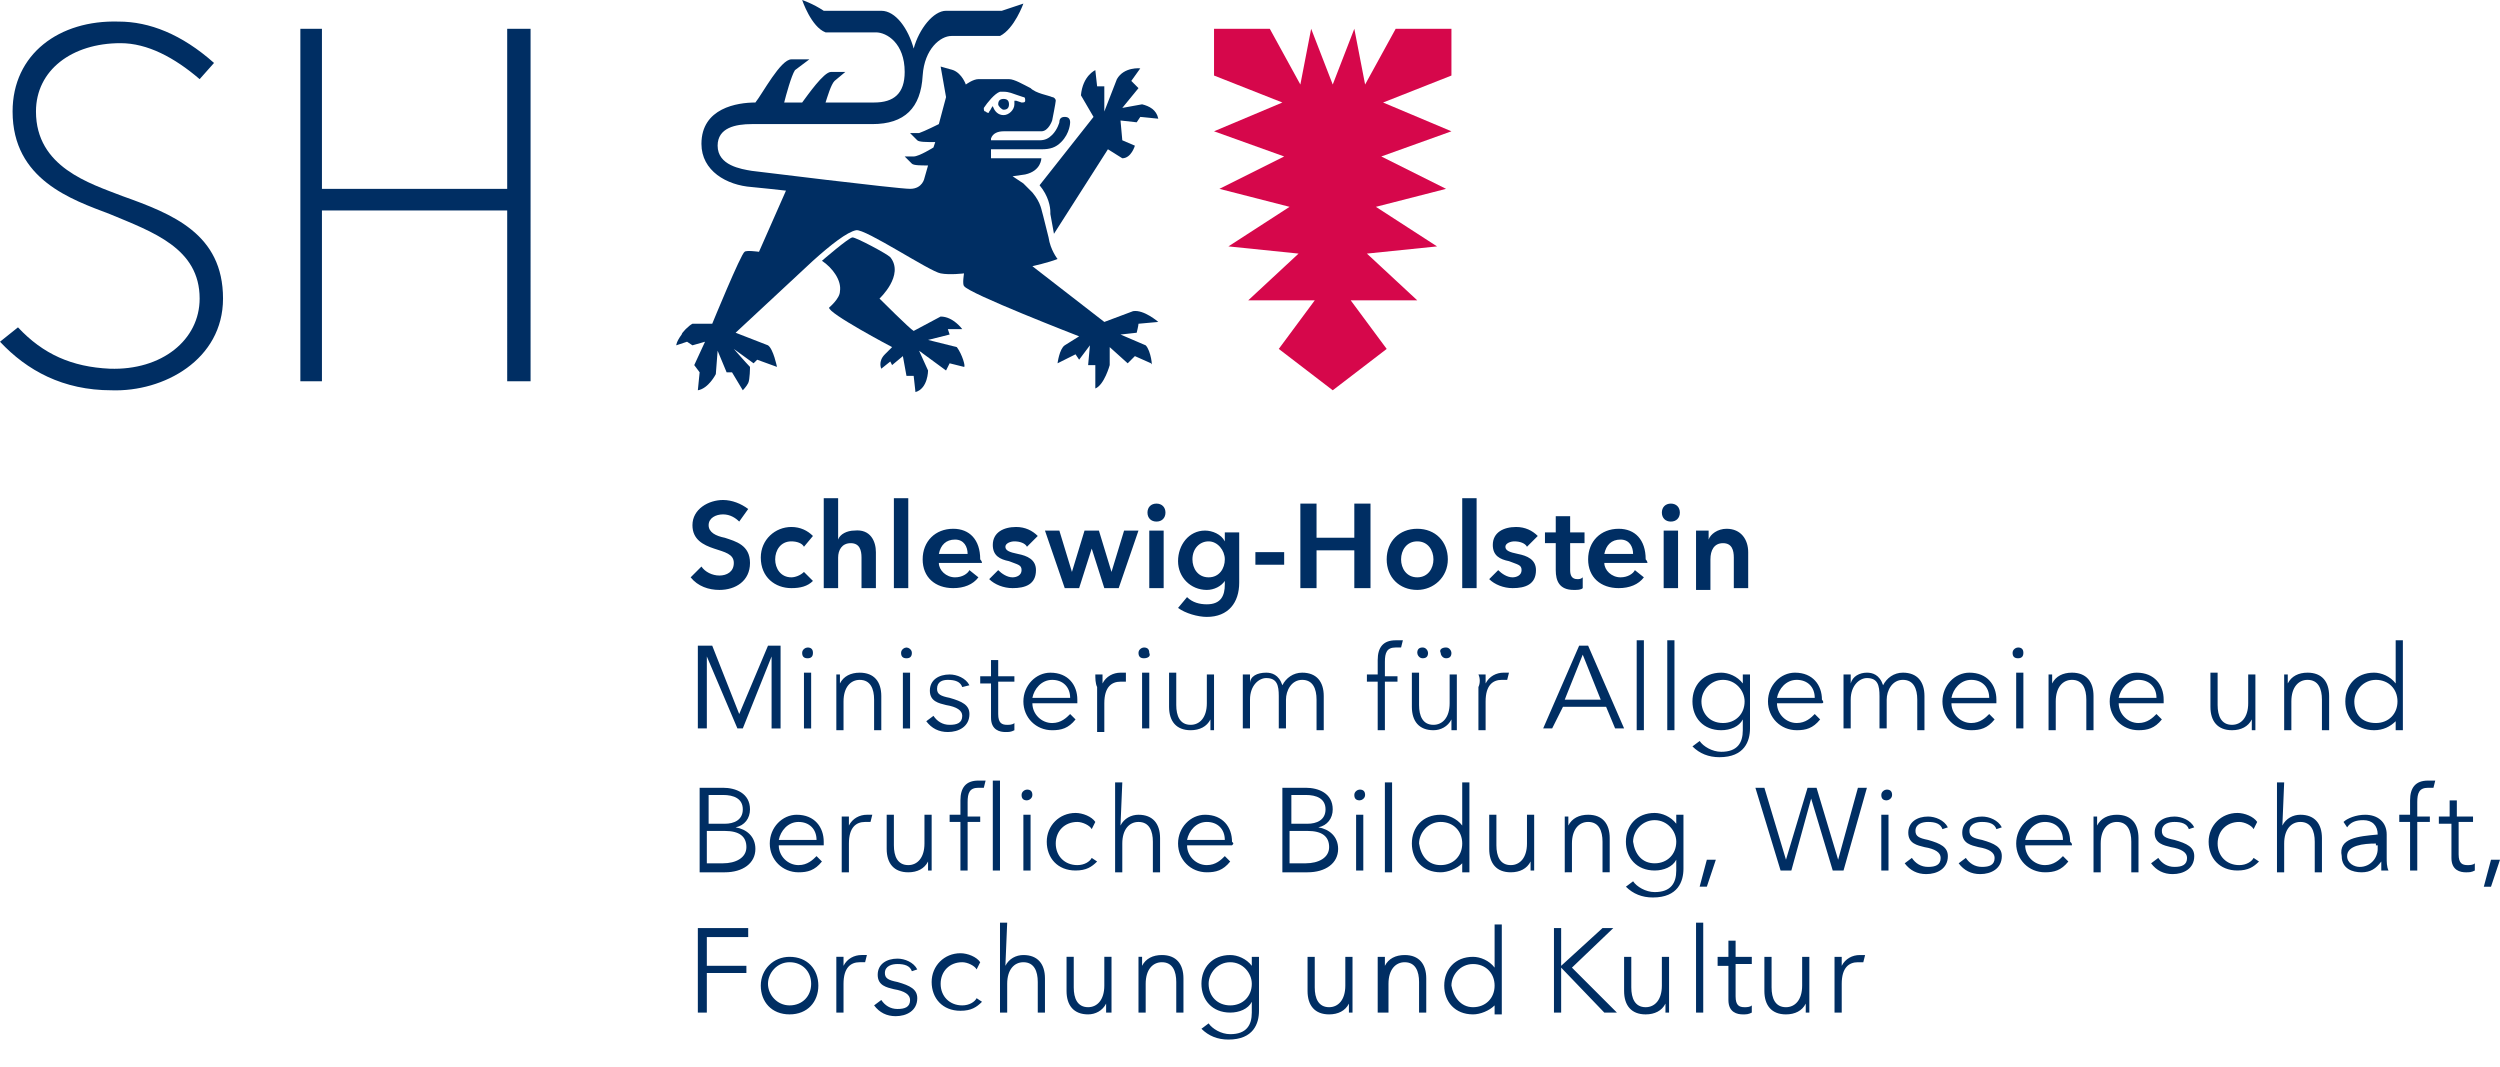
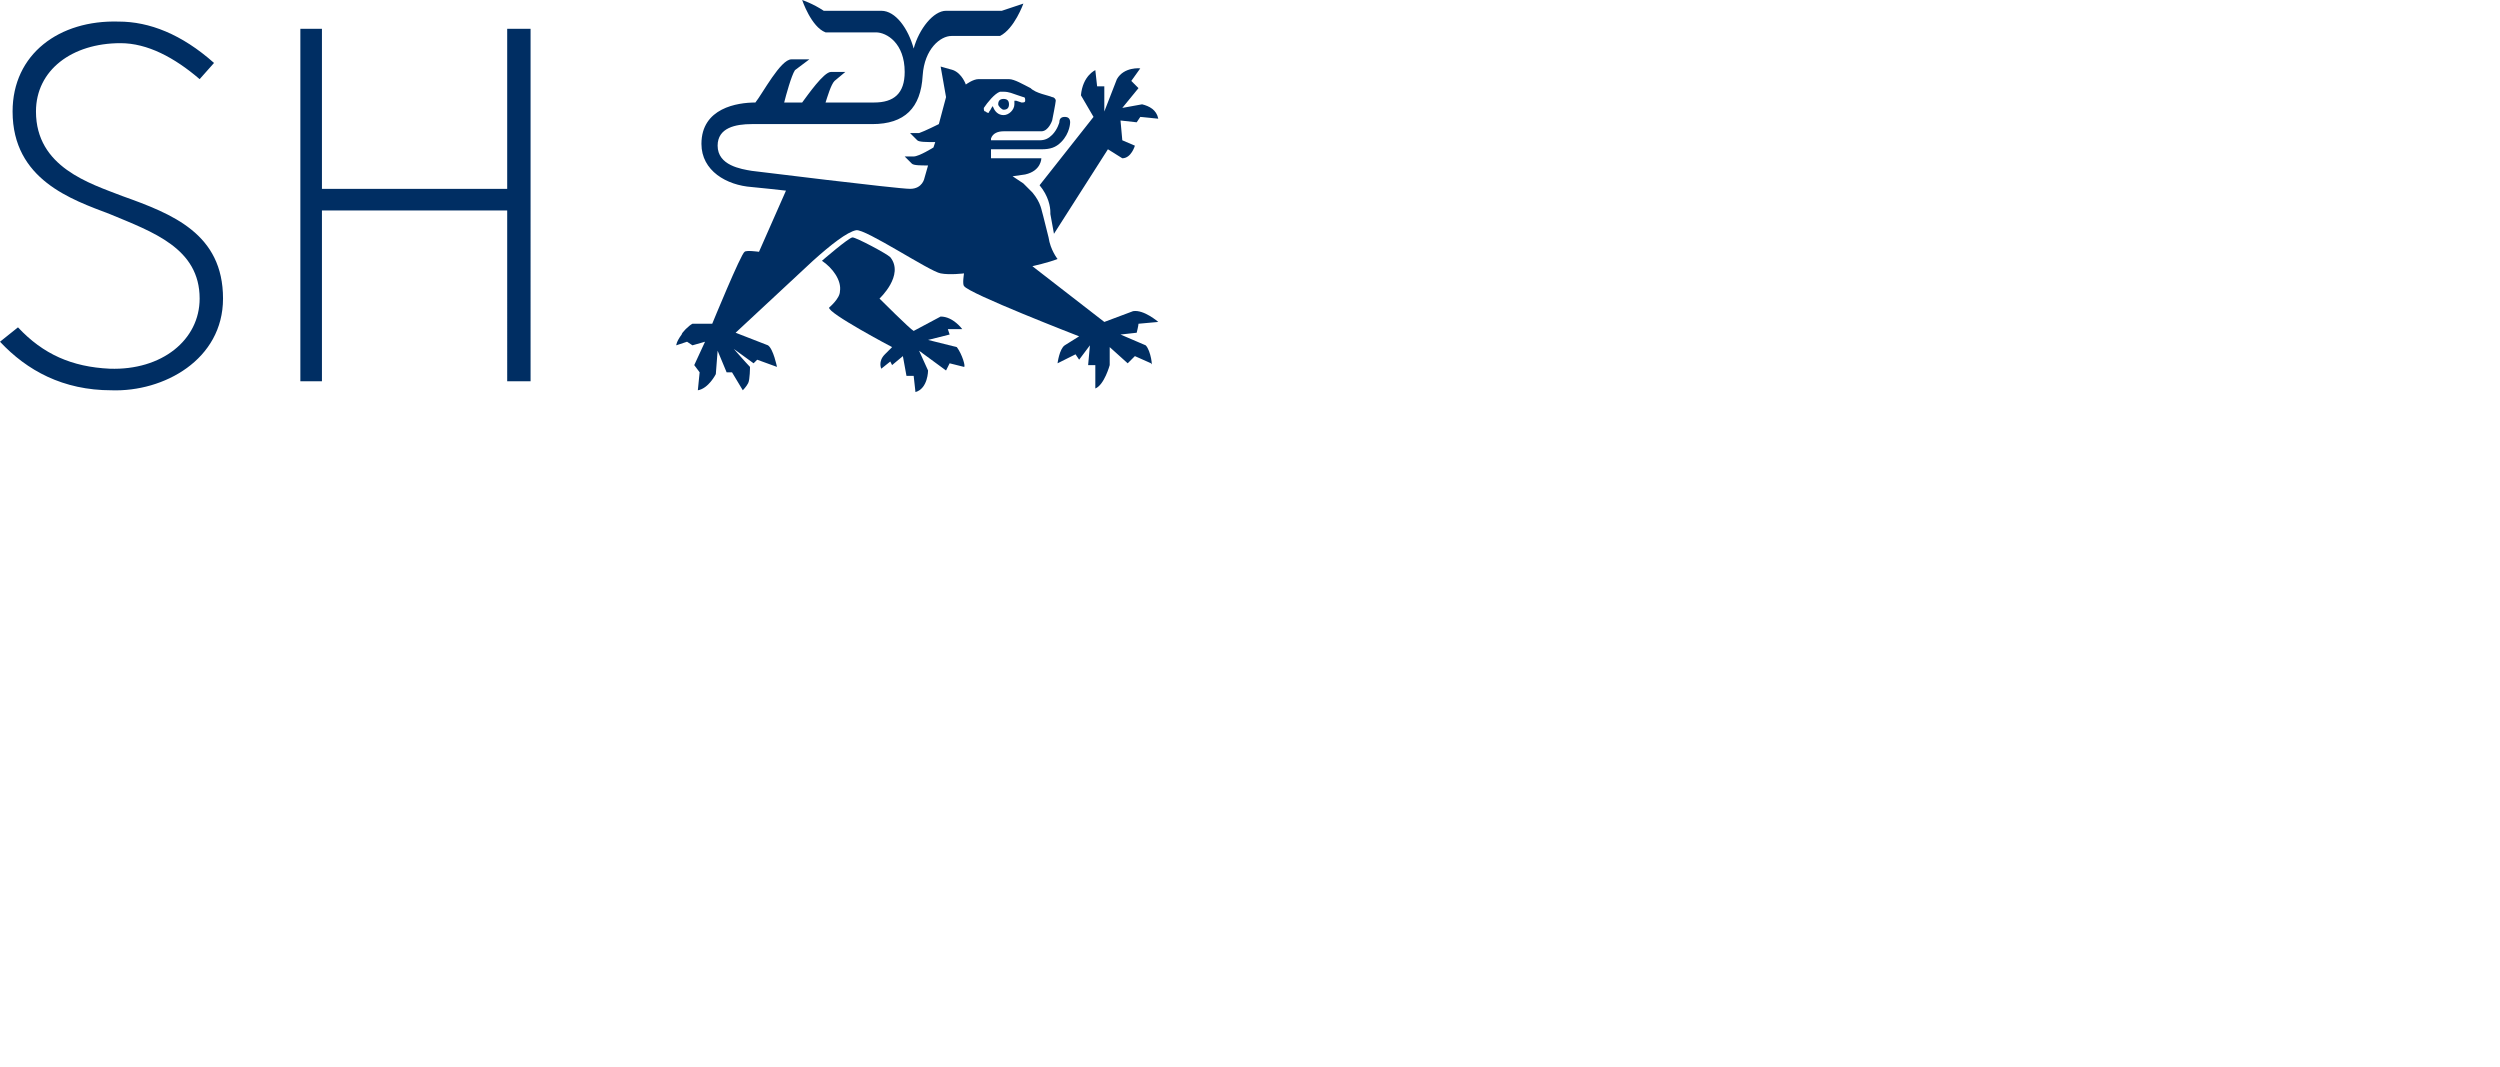
<svg xmlns="http://www.w3.org/2000/svg" xml:space="preserve" id="Ebene_1" width="139" height="59.3" x="0" y="0" version="1.1">
  <style id="style1">.st0{fill:#002e63}</style>
-   <path id="path1" d="M41.1 29c-.2-.2-.5-.4-.9-.4s-.8.2-.8.6.4.6.9.7c.6.2 1.4.4 1.4 1.4s-.8 1.5-1.7 1.5c-.6 0-1.2-.2-1.6-.7l.6-.6c.2.3.6.5 1 .5s.8-.2.8-.7-.5-.6-1.1-.8-1.2-.5-1.2-1.3c0-.9.9-1.4 1.7-1.4.5 0 1 .2 1.4.5zm3.6 1.4c-.1-.2-.4-.3-.7-.3-.6 0-.9.5-.9 1s.3 1 .9 1c.2 0 .5-.1.7-.3l.5.5c-.3.3-.7.4-1.2.4-.9 0-1.7-.6-1.7-1.7 0-1 .8-1.7 1.7-1.7.5 0 .9.2 1.2.5zm4 .3v2h-.8V31c0-.4-.1-.8-.6-.8s-.7.4-.7.8v1.7h-.8v-5h.8V30c.1-.3.5-.5.9-.5.9-.1 1.2.6 1.2 1.2m1-3h.8v5h-.8zm4.9 3.6h-2.4c0 .4.4.8.9.8.4 0 .7-.2.8-.4l.5.4c-.3.4-.8.6-1.4.6-1 0-1.7-.6-1.7-1.6s.7-1.7 1.7-1.7c.9 0 1.5.6 1.5 1.7.1.1.1.2.1.2m-.8-.5c0-.4-.2-.8-.7-.8s-.8.3-.9.8zm3.3-.4c-.1-.2-.4-.3-.7-.3-.2 0-.5.1-.5.3s.2.3.7.4 1 .3 1 .9c0 .8-.6 1-1.3 1-.5 0-1-.2-1.3-.5l.5-.5c.2.2.5.4.8.4.2 0 .5-.1.5-.4s-.2-.3-.7-.5c-.5-.1-.9-.3-.9-.9 0-.7.6-1 1.3-1 .5 0 .9.2 1.2.5zm1-.9h.8l.7 2.3.7-2.3h.8l.7 2.3.7-2.3h.8l-1.1 3.2h-.8l-.7-2.2-.7 2.2h-.8Zm6.2-1.5c.3 0 .5.2.5.5s-.2.5-.5.5-.5-.2-.5-.5.2-.5.5-.5m-.4 1.5h.8v3.2h-.8zm5 0v2.9c0 1.1-.6 1.9-1.8 1.9-.5 0-1.2-.2-1.6-.5l.5-.6c.3.3.7.4 1.1.4.8 0 1-.5 1-1.1v-.2c-.2.3-.6.5-1 .5-.9 0-1.6-.7-1.6-1.6s.6-1.7 1.5-1.7c.4 0 .9.2 1.1.6v-.5h.8zm-2.6 1.6c0 .5.3 1 .9 1s.9-.5.9-1-.4-1-.9-1-.9.4-.9 1m3.5-.4h1.6v.7h-1.6Zm2.5-2.7h.9v1.9h2.1V28h.9v4.7h-.9v-2.1h-2.1v2.1h-.9zm6.5 1.4c1 0 1.7.7 1.7 1.7s-.8 1.7-1.7 1.7c-1 0-1.7-.7-1.7-1.7s.7-1.7 1.7-1.7m0 2.7c.6 0 .9-.5.9-1s-.3-1-.9-1-.9.5-.9 1 .3 1 .9 1m2.5-4.4h.8v5h-.8zm3.6 2.7c-.1-.2-.4-.3-.7-.3-.2 0-.5.1-.5.3s.2.3.7.4 1 .3 1 .9c0 .8-.6 1-1.3 1-.5 0-1-.2-1.3-.5l.5-.5c.2.2.5.4.8.4.2 0 .5-.1.5-.4s-.2-.3-.7-.5c-.5-.1-.9-.3-.9-.9 0-.7.6-1 1.3-1 .5 0 .9.2 1.2.5zm1-.2v-.6h.6v-.9h.8v.9h.8v.6h-.8v1.5c0 .3.1.5.4.5.1 0 .2 0 .3-.1v.6c-.1.1-.3.1-.5.1-.8 0-1-.5-1-1.1v-1.5zm5.7 1.1h-2.4c0 .4.4.8.9.8.4 0 .7-.2.8-.4l.5.4c-.3.4-.8.6-1.4.6-1 0-1.7-.6-1.7-1.6s.7-1.7 1.7-1.7c.9 0 1.5.6 1.5 1.7.1.1.1.2.1.2m-.8-.5c0-.4-.2-.8-.7-.8s-.8.3-.9.8zm2.1-2.8c.3 0 .5.2.5.5s-.2.5-.5.5-.5-.2-.5-.5.2-.5.5-.5m-.4 1.5h.8v3.2h-.8zm1.8 0h.7v.5c.1-.3.5-.6 1-.6.8 0 1.2.6 1.2 1.3v2h-.8V31c0-.4-.1-.8-.6-.8s-.7.4-.7.9v1.7h-.8zm-55 26.8h-.5v-4.7h2.8v.5h-2.3v1.6h2.2v.4h-2.2zm4.6.1c-1 0-1.6-.7-1.6-1.6s.7-1.6 1.6-1.6c1 0 1.6.7 1.6 1.6s-.6 1.6-1.6 1.6m0-2.9c-.7 0-1.2.6-1.2 1.2s.5 1.2 1.2 1.2 1.2-.5 1.2-1.2-.5-1.2-1.2-1.2m2.6-.3h.4v.5c.2-.4.6-.6 1-.6h.3l-.1.4h-.3c-.5 0-.9.3-.9 1.2v1.6h-.4zm4.2.8c-.1-.3-.4-.4-.8-.4-.3 0-.7.1-.7.5 0 .3.2.4.7.5.7.2 1.1.4 1.1.9 0 .7-.6 1-1.2 1q-.75 0-1.2-.6l.4-.3c.2.3.5.5.9.5s.7-.1.7-.5q0-.45-.9-.6c-.4-.1-.9-.2-.9-.8s.5-.9 1.1-.9c.4 0 .9.2 1.1.6zm3.6-.1c-.1-.2-.5-.4-.8-.4-.7 0-1.2.5-1.2 1.2s.5 1.2 1.2 1.2c.4 0 .7-.2.8-.4l.3.2c-.3.3-.6.5-1.2.5-1 0-1.6-.7-1.6-1.6s.7-1.6 1.6-1.6c.4 0 .9.2 1.1.5zm1.6-.2c.2-.4.6-.6 1-.6.8 0 1.2.5 1.2 1.3v1.9h-.4v-1.7c0-.6-.2-1.1-.8-1.1-.5 0-.9.4-.9 1.2v1.6h-.4v-5h.4Zm5.6 2.6v-.5c-.2.4-.6.6-1 .6-.8 0-1.2-.5-1.2-1.3v-1.9h.4v1.7c0 .6.2 1.1.8 1.1.5 0 .9-.4.9-1.2v-1.6h.4v3.1zm2-3.1v.5c.2-.4.6-.6 1.1-.6.8 0 1.2.5 1.2 1.3v1.9h-.4v-1.7c0-.6-.2-1.1-.8-1.1-.5 0-.9.4-.9 1.2v1.6h-.4v-3.1zm3.7 3.7c.2.3.7.6 1.2.6.9 0 1.2-.5 1.2-1.2v-.6c-.2.4-.7.6-1.2.6-1 0-1.6-.7-1.6-1.6s.6-1.6 1.6-1.6c.4 0 .9.2 1.2.6v-.5h.4v3c0 .7-.3 1.6-1.7 1.6q-.9 0-1.5-.6zm1.2-1c.7 0 1.2-.5 1.2-1.2 0-.6-.5-1.2-1.2-1.2s-1.2.6-1.2 1.2c0 .7.5 1.2 1.2 1.2m6.6.4v-.5c-.2.4-.6.6-1.1.6-.8 0-1.2-.5-1.2-1.3v-1.9h.4v1.7c0 .6.2 1.1.8 1.1.5 0 .9-.4.9-1.2v-1.6h.4v3.1zm2-3.1v.5c.2-.4.6-.6 1.1-.6.8 0 1.2.5 1.2 1.3v1.9h-.4v-1.7c0-.6-.2-1.1-.8-1.1-.5 0-.9.4-.9 1.2v1.6h-.6v-3.1zm4.9 3.2c-1 0-1.6-.7-1.6-1.6s.6-1.6 1.6-1.6c.4 0 .9.2 1.2.6v-2.4h.4v5h-.4v-.5c-.3.3-.8.5-1.2.5m0-.4c.7 0 1.2-.5 1.2-1.2s-.5-1.2-1.2-1.2-1.2.6-1.2 1.2c.1.6.5 1.2 1.2 1.2m4.9-2.3 2.3-2.1h.6l-2.3 2.2 2.5 2.5h-.7l-2.4-2.5v2.5h-.4v-4.7h.4zm5.8 2.6v-.5c-.2.4-.6.6-1.1.6-.8 0-1.2-.5-1.2-1.3v-1.9h.4v1.7c0 .6.2 1.1.8 1.1.5 0 .9-.4.9-1.2v-1.6h.4v3.1zm1.7-5h.4v5h-.4zm3.1 2.3h-.9v1.8c0 .5.2.6.5.6.1 0 .3 0 .4-.1v.4c-.2.1-.3.1-.5.1-.3 0-.8-.1-.8-.8v-1.9h-.6v-.5h.6v-.9h.4v.9h.9zm3 2.7v-.5c-.2.4-.6.6-1.1.6-.8 0-1.2-.5-1.2-1.3v-1.9h.4v1.7c0 .6.2 1.1.8 1.1.5 0 .9-.4.9-1.2v-1.6h.4v3.1zm1.6-3.1h.4v.5c.2-.4.6-.6 1-.6h.3l-.1.4h-.3c-.5 0-.9.3-.9 1.2v1.6h-.4zm-63.2-9.4h1.4c.7 0 1.5.3 1.5 1.2 0 .5-.3.9-.8 1 .6.1 1.1.5 1.1 1.2 0 .8-.7 1.3-1.7 1.3h-1.4v-4.7zm.5 2h1c.5 0 1-.2 1-.8s-.5-.8-1.1-.8h-.8v1.6zm0 2.2h.9c.7 0 1.3-.3 1.3-.9q0-.9-1.2-.9h-1zm6.5-1h-2.5c0 .6.5 1.1 1.1 1.1.5 0 .8-.3 1-.5l.3.3c-.4.5-.8.6-1.3.6-.9 0-1.6-.7-1.6-1.6s.7-1.6 1.5-1.6c1 0 1.5.7 1.5 1.5zm-.4-.3c0-.6-.4-1-1-1s-1 .5-1.1 1zm1.4-1.3h.4v.5c.2-.4.6-.6 1-.6h.3l-.1.4h-.3c-.5 0-.9.3-.9 1.2v1.6h-.4zm4.8 3v-.5c-.2.4-.6.6-1.1.6-.8 0-1.2-.5-1.2-1.3v-1.9h.4V47c0 .6.2 1.1.8 1.1.5 0 .9-.4.9-1.2v-1.6h.4v3.1zm2.9-2.7h-.7v2.7h-.4v-2.7h-.6v-.4h.6v-.8c0-.7.3-1.1 1-1.1h.4l-.1.4h-.3c-.5 0-.6.3-.6.8v.8h.7zm1.1 2.7h-.4v-5h.4zm1.5-3.9q-.3 0-.3-.3c0-.2.2-.3.3-.3q.3 0 .3.3c0 .2-.2.3-.3.3m.2 3.9h-.4v-3.1h.4zm3.4-2.3c-.1-.2-.5-.4-.8-.4-.7 0-1.2.5-1.2 1.2s.5 1.2 1.2 1.2c.4 0 .7-.2.8-.4l.3.2c-.3.3-.6.5-1.2.5-1 0-1.6-.7-1.6-1.6s.7-1.6 1.6-1.6c.4 0 .9.2 1.1.5zm1.6-.2c.2-.4.6-.6 1-.6.8 0 1.2.5 1.2 1.3v1.9h-.4v-1.7c0-.6-.2-1.1-.8-1.1-.5 0-.9.4-.9 1.2v1.6H62v-5h.4zm6.2 1.1H66c0 .6.5 1.1 1.1 1.1.5 0 .8-.3 1-.5l.3.3c-.4.5-.8.6-1.3.6-.9 0-1.6-.7-1.6-1.6s.7-1.6 1.5-1.6c1 0 1.5.7 1.5 1.5.1.1.1.1 0 .2m-.4-.3c0-.6-.4-1-1-1s-1 .5-1.1 1zm3.1-2.9h1.4c.7 0 1.5.3 1.5 1.2 0 .5-.3.9-.8 1 .6.1 1.1.5 1.1 1.2 0 .8-.7 1.3-1.7 1.3h-1.4v-4.7zm.5 2h1c.5 0 1-.2 1-.8s-.5-.8-1.1-.8h-.8v1.6zm0 2.2h.9c.7 0 1.3-.3 1.3-.9q0-.9-1.2-.9h-1zm3.9-3.5q-.3 0-.3-.3c0-.2.2-.3.3-.3q.3 0 .3.3c0 .2-.2.3-.3.3m.2 3.9h-.4v-3.1h.4zm1.2-4.9h.4v5H77Zm3.1 5c-1 0-1.6-.7-1.6-1.6s.6-1.6 1.6-1.6c.4 0 .9.2 1.2.6v-2.4h.4v5h-.4V48c-.3.3-.8.5-1.2.5m0-.4c.7 0 1.2-.5 1.2-1.2s-.5-1.2-1.2-1.2-1.2.6-1.2 1.2c.1.7.5 1.2 1.2 1.2m5 .3v-.5c-.2.4-.6.6-1.1.6-.8 0-1.2-.5-1.2-1.3v-1.9h.4V47c0 .6.2 1.1.8 1.1.5 0 .9-.4.9-1.2v-1.6h.4v3.1zm2.1-3v.5c.2-.4.6-.6 1.1-.6.8 0 1.2.5 1.2 1.3v1.9h-.4v-1.7c0-.6-.2-1.1-.8-1.1-.5 0-.9.4-.9 1.2v1.6H87v-3.1zm3.6 3.6c.2.3.7.6 1.2.6.9 0 1.2-.5 1.2-1.2v-.6c-.2.4-.7.6-1.2.6-1 0-1.6-.7-1.6-1.6s.6-1.6 1.6-1.6c.4 0 .9.2 1.2.6v-.5h.4v3c0 .7-.3 1.6-1.7 1.6q-.9 0-1.5-.6zm1.2-1c.7 0 1.2-.5 1.2-1.2 0-.6-.5-1.2-1.2-1.2s-1.2.6-1.2 1.2c.1.7.5 1.2 1.2 1.2m2.9 1.3h-.4l.4-1.5h.5zm4.4-1.5 1.2-4h.5l1.2 4 1.1-4h.5l-1.3 4.6h-.6l-1.2-4-1.1 4H99l-1.4-4.6h.5zm5.6-3.3q-.3 0-.3-.3c0-.2.2-.3.3-.3q.3 0 .3.3c0 .2-.2.3-.3.3m.2 3.9h-.5v-3.1h.4v3.1zm2.9-2.3c-.1-.3-.4-.4-.8-.4-.3 0-.7.1-.7.5 0 .3.2.4.7.5.7.2 1.1.4 1.1.9 0 .7-.6 1-1.2 1q-.75 0-1.2-.6l.4-.3c.2.3.5.5.9.5s.7-.1.7-.5q0-.45-.9-.6c-.4-.1-.9-.2-.9-.8s.5-.9 1.1-.9c.4 0 .9.2 1.1.6zm3 0c-.1-.3-.4-.4-.8-.4-.3 0-.7.1-.7.5 0 .3.2.4.7.5.7.2 1.1.4 1.1.9 0 .7-.6 1-1.2 1q-.75 0-1.2-.6l.4-.3c.2.3.5.5.9.5s.7-.1.7-.5q0-.45-.9-.6c-.4-.1-.9-.2-.9-.8s.5-.9 1.1-.9c.4 0 .9.2 1.1.6zm4.2.9h-2.6c0 .6.5 1.1 1.1 1.1.5 0 .8-.3 1-.5l.3.3c-.4.5-.8.6-1.3.6-.9 0-1.6-.7-1.6-1.6s.7-1.6 1.5-1.6c1 0 1.5.7 1.5 1.5.1.1.1.1.1.2m-.5-.3c0-.6-.4-1-1-1s-1 .5-1.1 1zm1.9-1.3v.5c.2-.4.6-.6 1.1-.6.8 0 1.2.5 1.2 1.3v1.9h-.4v-1.7c0-.6-.2-1.1-.8-1.1-.5 0-.9.4-.9 1.2v1.6h-.4v-3.1zm5.1.7c-.1-.3-.4-.4-.8-.4-.3 0-.7.1-.7.5 0 .3.2.4.7.5.7.2 1.1.4 1.1.9 0 .7-.6 1-1.2 1q-.75 0-1.2-.6l.4-.3c.2.3.5.5.9.5s.7-.1.7-.5q0-.45-.9-.6c-.4-.1-.9-.2-.9-.8s.5-.9 1.1-.9c.4 0 .9.2 1.1.6zm3.6 0c-.1-.2-.5-.4-.8-.4-.7 0-1.2.5-1.2 1.2s.5 1.2 1.2 1.2c.4 0 .7-.2.8-.4l.3.2c-.3.3-.6.5-1.2.5-1 0-1.6-.7-1.6-1.6s.7-1.6 1.6-1.6c.4 0 .9.2 1.1.5zm1.6-.2c.2-.4.6-.6 1-.6.8 0 1.2.5 1.2 1.3v1.9h-.4v-1.7c0-.6-.2-1.1-.8-1.1-.5 0-.9.4-.9 1.2v1.6h-.4v-5h.4zm5.3.5c0-.5-.3-.8-.8-.8-.4 0-.7.1-.9.4l-.2-.3c.2-.2.7-.4 1.2-.4.7 0 1.2.4 1.2 1.1v1.3c0 .2 0 .5.1.7h-.4v-.5c-.3.4-.6.6-1.1.6s-1.1-.2-1.1-.9c-.2-1 .9-1.1 2-1.2m-.1.5c-.7 0-1.6.1-1.6.7 0 .4.4.6.7.6.6 0 1-.5 1-1V47h-.1zm3-1.2h-.7v2.7h-.4v-2.7h-.6v-.4h.6v-.8c0-.7.3-1.1 1-1.1h.4l-.1.4h-.3c-.5 0-.6.3-.6.8v.8h.7zm2.5 0h-.9v1.8c0 .5.2.6.5.6.1 0 .3 0 .4-.1v.4c-.2.1-.3.1-.5.1-.3 0-.8-.1-.8-.8v-1.9h-.7v-.4h.6v-.9h.4v.9h.9v.3zm.9 3.6h-.4l.4-1.5h.5zm-97.4-9.6 1.6-3.8h.7v4.6h-.5v-4l-1.6 4H41l-1.7-4v4h-.5v-4.6h.8zm3.8-3.1q-.3 0-.3-.3c0-.2.2-.3.3-.3q.3 0 .3.3t-.3.3m.2 3.9h-.4v-3.1h.4zm1.6-3v.5c.2-.4.6-.6 1.1-.6.8 0 1.2.5 1.2 1.3v1.9h-.4v-1.7c0-.6-.2-1.1-.8-1.1-.5 0-.9.4-.9 1.2v1.6h-.4v-3.1zm3.7-.9q-.3 0-.3-.3c0-.2.2-.3.3-.3s.3.1.3.3q0 .3-.3.3m.2 3.9h-.4v-3.1h.4zm2.9-2.3c-.1-.3-.4-.4-.8-.4-.3 0-.6.1-.6.5 0 .3.2.4.7.5.7.2 1.1.4 1.1.9 0 .7-.6 1-1.2 1q-.75 0-1.2-.6l.4-.3c.2.3.5.5.9.5s.7-.1.7-.5q0-.45-.9-.6c-.4-.1-.9-.2-.9-.8s.5-.9 1.1-.9c.4 0 .9.2 1.1.6zm2.9-.3h-.9v1.8c0 .5.2.6.5.6.1 0 .3 0 .4-.1v.4c-.2.1-.3.1-.5.1-.3 0-.8-.1-.8-.8V38h-.6v-.4h.6v-.9h.4v.9h.9zm3.5 1.2h-2.5c0 .6.5 1.1 1.1 1.1.5 0 .8-.3 1-.5l.3.3c-.4.5-.8.6-1.3.6-.9 0-1.6-.7-1.6-1.6s.7-1.6 1.5-1.6c1 0 1.5.7 1.5 1.5zm-.4-.3c0-.6-.4-1-1-1s-1 .5-1.1 1zm1.4-1.3h.4v.5c.2-.4.6-.6 1-.6h.3v.5h-.3c-.5 0-.9.3-.9 1.2v1.6H61v-2.5c-.1-.2-.1-.5-.1-.7m2.7-.9q-.3 0-.3-.3c0-.2.2-.3.3-.3q.3 0 .3.3c.1.2-.1.3-.3.3m.3 3.9h-.4v-3.1h.4zm3.4 0V40c-.2.4-.6.6-1.1.6-.8 0-1.2-.5-1.2-1.3v-1.9h.4v1.8c0 .6.2 1.1.8 1.1.5 0 .9-.4.9-1.2v-1.6h.4v3.1h-.2zm3.1-3.1c.3 0 .7.1.9.7.2-.4.6-.7 1.1-.7.8 0 1.2.5 1.2 1.3v1.9h-.4v-1.7c0-.6-.2-1.1-.8-1.1s-.9.6-.9 1.1v1.6h-.4v-1.8c0-.6-.1-1-.7-1-.4 0-.9.4-.9 1.2v1.6h-.4v-3h.4v.5c0-.4.4-.6.9-.6m7.3.5H77v2.7h-.4v-2.7H76v-.4h.6v-.8c0-.7.3-1.1 1-1.1h.4l-.1.4h-.3c-.5 0-.6.3-.6.8v.8h.7zm3 2.6V40c-.2.4-.6.6-1 .6-.8 0-1.2-.5-1.2-1.3v-1.9h.4v1.8c0 .6.2 1.1.8 1.1.5 0 .9-.4.9-1.2v-1.6h.4v3.1h-.3ZM79.1 36c.2 0 .3.2.3.3q0 .3-.3.3c-.2 0-.3-.2-.3-.3q0-.3.3-.3m1.3 0c.2 0 .3.2.3.3q0 .3-.3.3c-.2 0-.3-.2-.3-.3-.1-.2.1-.3.3-.3m1.8 1.5h.4v.5c.2-.4.6-.6 1-.6h.3l-.1.4h-.3c-.5 0-.9.3-.9 1.2v1.6h-.4v-2.4c.1-.2.1-.5 0-.7m4.1 3h-.5l2-4.6h.5l2 4.6h-.5l-.5-1.2h-2.4Zm.7-1.6h2l-1-2.5zm4-3.3h.4v5H91Zm1.7 0h.4v5h-.4zm1.8 5.6c.2.3.7.6 1.2.6.9 0 1.2-.5 1.2-1.2V40c-.2.4-.7.6-1.2.6-1 0-1.6-.7-1.6-1.6s.6-1.6 1.6-1.6c.4 0 .9.2 1.2.6v-.5h.4v3c0 .7-.3 1.6-1.7 1.6q-.9 0-1.5-.6zm1.3-1c.7 0 1.2-.5 1.2-1.2 0-.6-.5-1.2-1.2-1.2s-1.2.6-1.2 1.2.4 1.2 1.2 1.2m5.5-1.1h-2.5c0 .6.5 1.1 1.1 1.1.5 0 .8-.3 1-.5l.3.3c-.4.5-.8.6-1.3.6-.9 0-1.6-.7-1.6-1.6s.7-1.6 1.5-1.6c1 0 1.5.7 1.5 1.5.1.1.1.2 0 .2m-.4-.3c0-.6-.4-1-1-1s-1 .5-1.1 1zm2.9-1.4c.3 0 .7.1.9.7.2-.4.6-.7 1.1-.7.8 0 1.2.5 1.2 1.3v1.9h-.4v-1.7c0-.6-.2-1.1-.8-1.1s-.9.6-.9 1.1v1.6h-.4v-1.8c0-.6-.1-1-.7-1-.4 0-.9.4-.9 1.2v1.6h-.4v-3h.4v.5c.1-.4.5-.6.9-.6m7.2 1.7h-2.5c0 .6.5 1.1 1.1 1.1.5 0 .8-.3 1-.5l.3.3c-.4.5-.8.6-1.3.6-.9 0-1.6-.7-1.6-1.6s.7-1.6 1.5-1.6c1 0 1.5.7 1.5 1.5zm-.4-.3c0-.6-.4-1-1-1s-1 .5-1.1 1zm1.6-2.2q-.3 0-.3-.3c0-.2.2-.3.3-.3q.3 0 .3.3t-.3.3m.3 3.9h-.4v-3.1h.4zm1.6-3v.5c.2-.4.6-.6 1.1-.6.8 0 1.2.5 1.2 1.3v1.9h-.4v-1.7c0-.6-.2-1.1-.8-1.1-.5 0-.9.4-.9 1.2v1.6h-.4v-3.1zm6.2 1.6h-2.5c0 .6.5 1.1 1.1 1.1.5 0 .8-.3 1-.5l.3.3c-.4.5-.8.6-1.3.6-.9 0-1.6-.7-1.6-1.6s.7-1.6 1.5-1.6c1 0 1.5.7 1.5 1.5zm-.4-.3c0-.6-.4-1-1-1s-1 .5-1.1 1zm5.3 1.7V40c-.2.4-.6.6-1.1.6-.8 0-1.2-.5-1.2-1.3v-1.9h.4v1.8c0 .6.2 1.1.8 1.1.5 0 .9-.4.9-1.2v-1.6h.4v3.1h-.2zm2-3v.5c.2-.4.6-.6 1.1-.6.8 0 1.2.5 1.2 1.3v1.9h-.4v-1.7c0-.6-.2-1.1-.8-1.1-.5 0-.9.4-.9 1.2v1.6h-.4v-3.1zm4.8 3.1c-1 0-1.6-.7-1.6-1.6s.6-1.6 1.6-1.6c.4 0 .9.2 1.2.6v-2.4h.4v5h-.4v-.5c-.3.3-.7.5-1.2.5m.1-.4c.7 0 1.2-.5 1.2-1.2s-.5-1.2-1.2-1.2-1.2.6-1.2 1.2c0 .7.4 1.2 1.2 1.2" class="st0" />
-   <path id="path2" d="M80.7 1.6h-3.1l-1.7 3.1-.6-3.1-1.2 3.1-1.2-3.1-.6 3.1-1.7-3.1h-3.1v2.6l3.8 1.5-3.8 1.6 3.9 1.4-3.6 1.8 3.9 1-3.4 2.2 3.9.4-2.8 2.6h3.7l-2 2.7 3 2.3 3-2.3-2-2.7h3.7L76 14.1l3.9-.4-3.4-2.2 3.9-1-3.6-1.8 3.9-1.4-3.8-1.6 3.8-1.5z" style="fill:#d6074b" />
  <path id="path3" d="m53.2 19.3-1.6-.4 1.2-.3-.1-.3h.8s-.5-.7-1.2-.7l-1.5.8c-.2-.1-1.9-1.8-1.9-1.8s1.4-1.3.6-2.3c-.2-.2-1.9-1.1-2.1-1.1s-1.7 1.3-1.7 1.3c.6.4 1.1 1.1 1 1.7 0 .4-.6.9-.6.9-.1.3 3.5 2.2 3.5 2.2l-.4.4c-.4.4-.2.8-.2.8l.5-.4.1.2.6-.5.2 1.1h.4l.1.9c.7-.2.7-1.2.7-1.2l-.5-1.1 1.5 1.1.2-.4.8.2c.1 0-.1-.7-.4-1.1M63.5 5.8l-1.1.2.9-1.1-.4-.4.5-.7s-.9-.1-1.3.6l-.7 1.8V4.8H61l-.1-.9s-.7.3-.8 1.4l.7 1.2-3 3.8c.5.6.6 1.2.6 1.5v.1l.2 1.1 3-4.7.8.5c.5 0 .7-.7.7-.7l-.7-.3-.1-1.1.9.1.2-.3 1 .1c-.1-.5-.5-.7-.9-.8" class="st0" />
  <path id="path4" d="m63.7 19.2-1.4-.6.9-.1s.1-.4.1-.5l1.1-.1s-.8-.7-1.4-.6l-1.6.6-4-3.1s.9-.2 1.4-.4c0 0-.4-.5-.5-1.2L58 12c-.1-.3-.1-.7-.6-1.3l-.5-.5-.6-.4.7-.1c.9-.2.9-.9.9-.9h-2.8v-.5h2.8c.5 0 .8-.1 1.1-.4.5-.5.5-1.1.5-1.1q0-.3-.3-.3t-.3.3s-.1.4-.4.7c-.2.2-.4.3-.7.3h-2.7v-.1c.1-.3.4-.4.7-.4h2.1c.4 0 .6-.6.6-.6s.2-1 .2-1.1-.1-.2-.2-.2c-.2-.1-.9-.2-1.2-.5-.4-.2-.9-.5-1.2-.5h-1.7c-.3 0-.7.3-.7.3s-.2-.6-.7-.8l-.7-.2.3 1.7-.4 1.5s-.8.4-1.1.5h-.5l.4.4c.1.1.5.1 1 .1l-.1.3s-.8.5-1.1.5h-.5l.4.4c.1.1.5.1.9.1l-.2.7s-.1.6-.8.6-8.8-1-8.8-1c-.6-.1-1.9-.3-1.9-1.4 0-1 1-1.2 1.9-1.2h6.7c1.8 0 2.7-.9 2.8-2.7.1-1.5 1-2.2 1.6-2.2h2.7c.8-.4 1.3-1.8 1.3-1.8l-1.2.4h-3.1c-.7 0-1.5 1-1.8 2.1-.3-1.1-1-2.1-1.8-2.1h-3.2c-.6-.4-1.2-.6-1.2-.6s.5 1.5 1.3 1.8h2.8c.6 0 1.6.6 1.6 2.2 0 1.2-.6 1.7-1.7 1.7h-2.7c.1-.3.3-1 .5-1.2L47 4h-.8c-.4 0-1.3 1.3-1.6 1.7h-1c.1-.4.4-1.5.6-1.8l.8-.6h-1c-.6 0-1.6 1.9-2 2.4-1 0-3 .3-3 2.3 0 1.5 1.4 2.3 2.8 2.4.1 0 1.9.2 1.9.2L42.2 14s-.7-.1-.8 0c-.2.1-1.8 4-1.8 4h-1.1c-.2.1-.6.5-.6.6-.3.4-.3.6-.3.6l.6-.2.3.2.7-.2-.6 1.3.3.4-.1 1c.6-.1 1-.9 1-.9l.1-1.3.5 1.2h.3l.6 1s.2-.2.3-.4.1-.9.1-.9c-.2-.2-.9-1-.9-1l1.1.8.2-.2 1.1.4s-.2-1-.5-1.2l-1.8-.7 4.3-4c1-.9 1.9-1.6 2.4-1.7s4.1 2.3 4.7 2.4c.5.1 1.3 0 1.3 0s-.1.6 0 .7c.2.4 6.4 2.8 6.4 2.8l-.8.5c-.3.2-.4 1-.4 1l1-.5.2.3.6-.8-.1 1.1h.4v1.3c.5-.2.8-1.3.8-1.3v-1l1 .9.4-.4.9.4c.1.3 0-.7-.3-1m-8.9-13c-.1 0-.1-.1-.1-.2.2-.3.6-.8.9-.9h.2c.3 0 .5.1.8.2l.3.1c.1 0 .1.1.1.2s-.1.1-.2.1l-.3-.1h-.1v.2c0 .3-.3.6-.6.6s-.5-.2-.6-.5c-.1.1-.1.2-.2.3 0 .1-.1.1-.2 0" class="st0" />
  <path id="path5" d="M55.8 6.1q.3 0 .3-.3t-.3-.3-.3.3c0 .1.2.3.3.3M28.2 21.2h1.3V1.6h-1.3v8.9H17.9V1.6h-1.2v19.6h1.2v-9.5h10.3ZM0 19c1.5 1.6 3.5 2.7 6.2 2.7 2.9.1 6.2-1.7 6.2-5.1 0-3.6-2.8-4.7-5.6-5.7C5 10.2 2 9.3 2 6.2c0-2.3 2-3.8 4.7-3.8 1.5 0 3 .8 4.4 2l.8-.9c-1.8-1.6-3.6-2.3-5.3-2.3C3.3 1.1.7 3 .7 6.2c0 3.8 3.3 4.9 5.4 5.7 2.4 1 5 1.9 5 4.7 0 2.3-2.1 4-5 3.9-2.1-.1-3.7-.8-5.1-2.3Z" class="st0" />
-   <path id="path6" d="M0 0h139v59.3H0Z" style="fill:none" />
</svg>